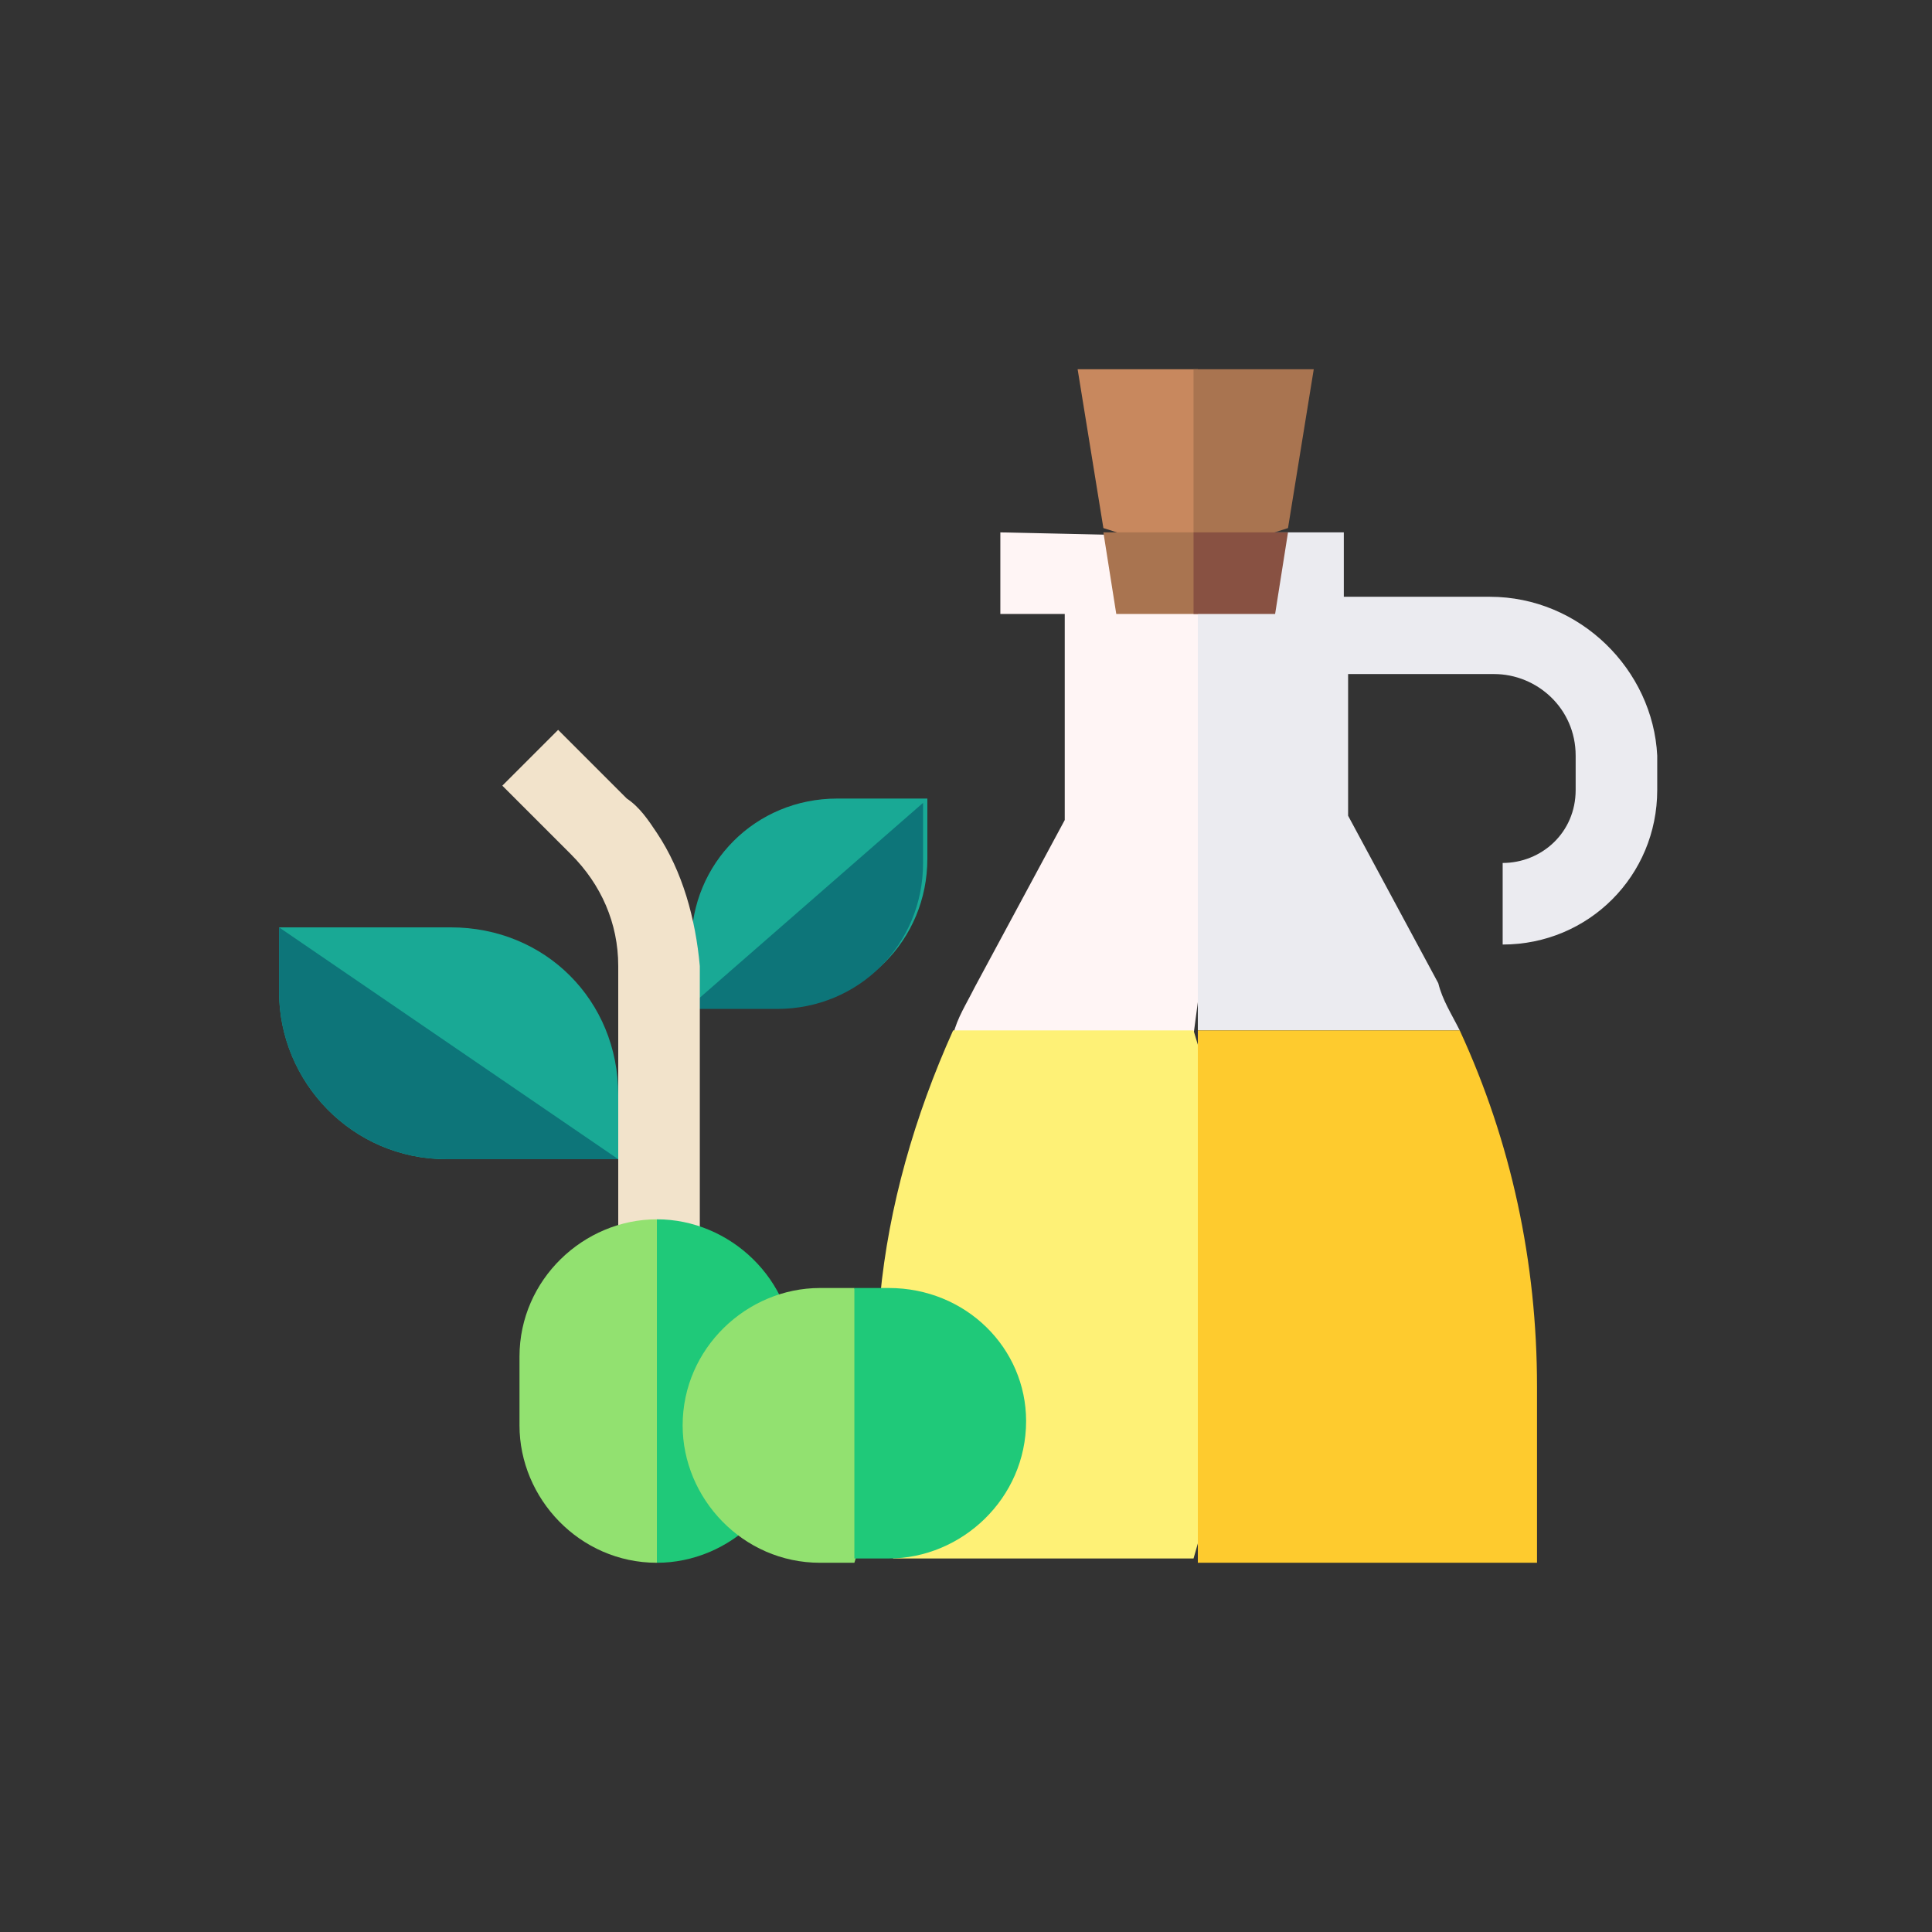
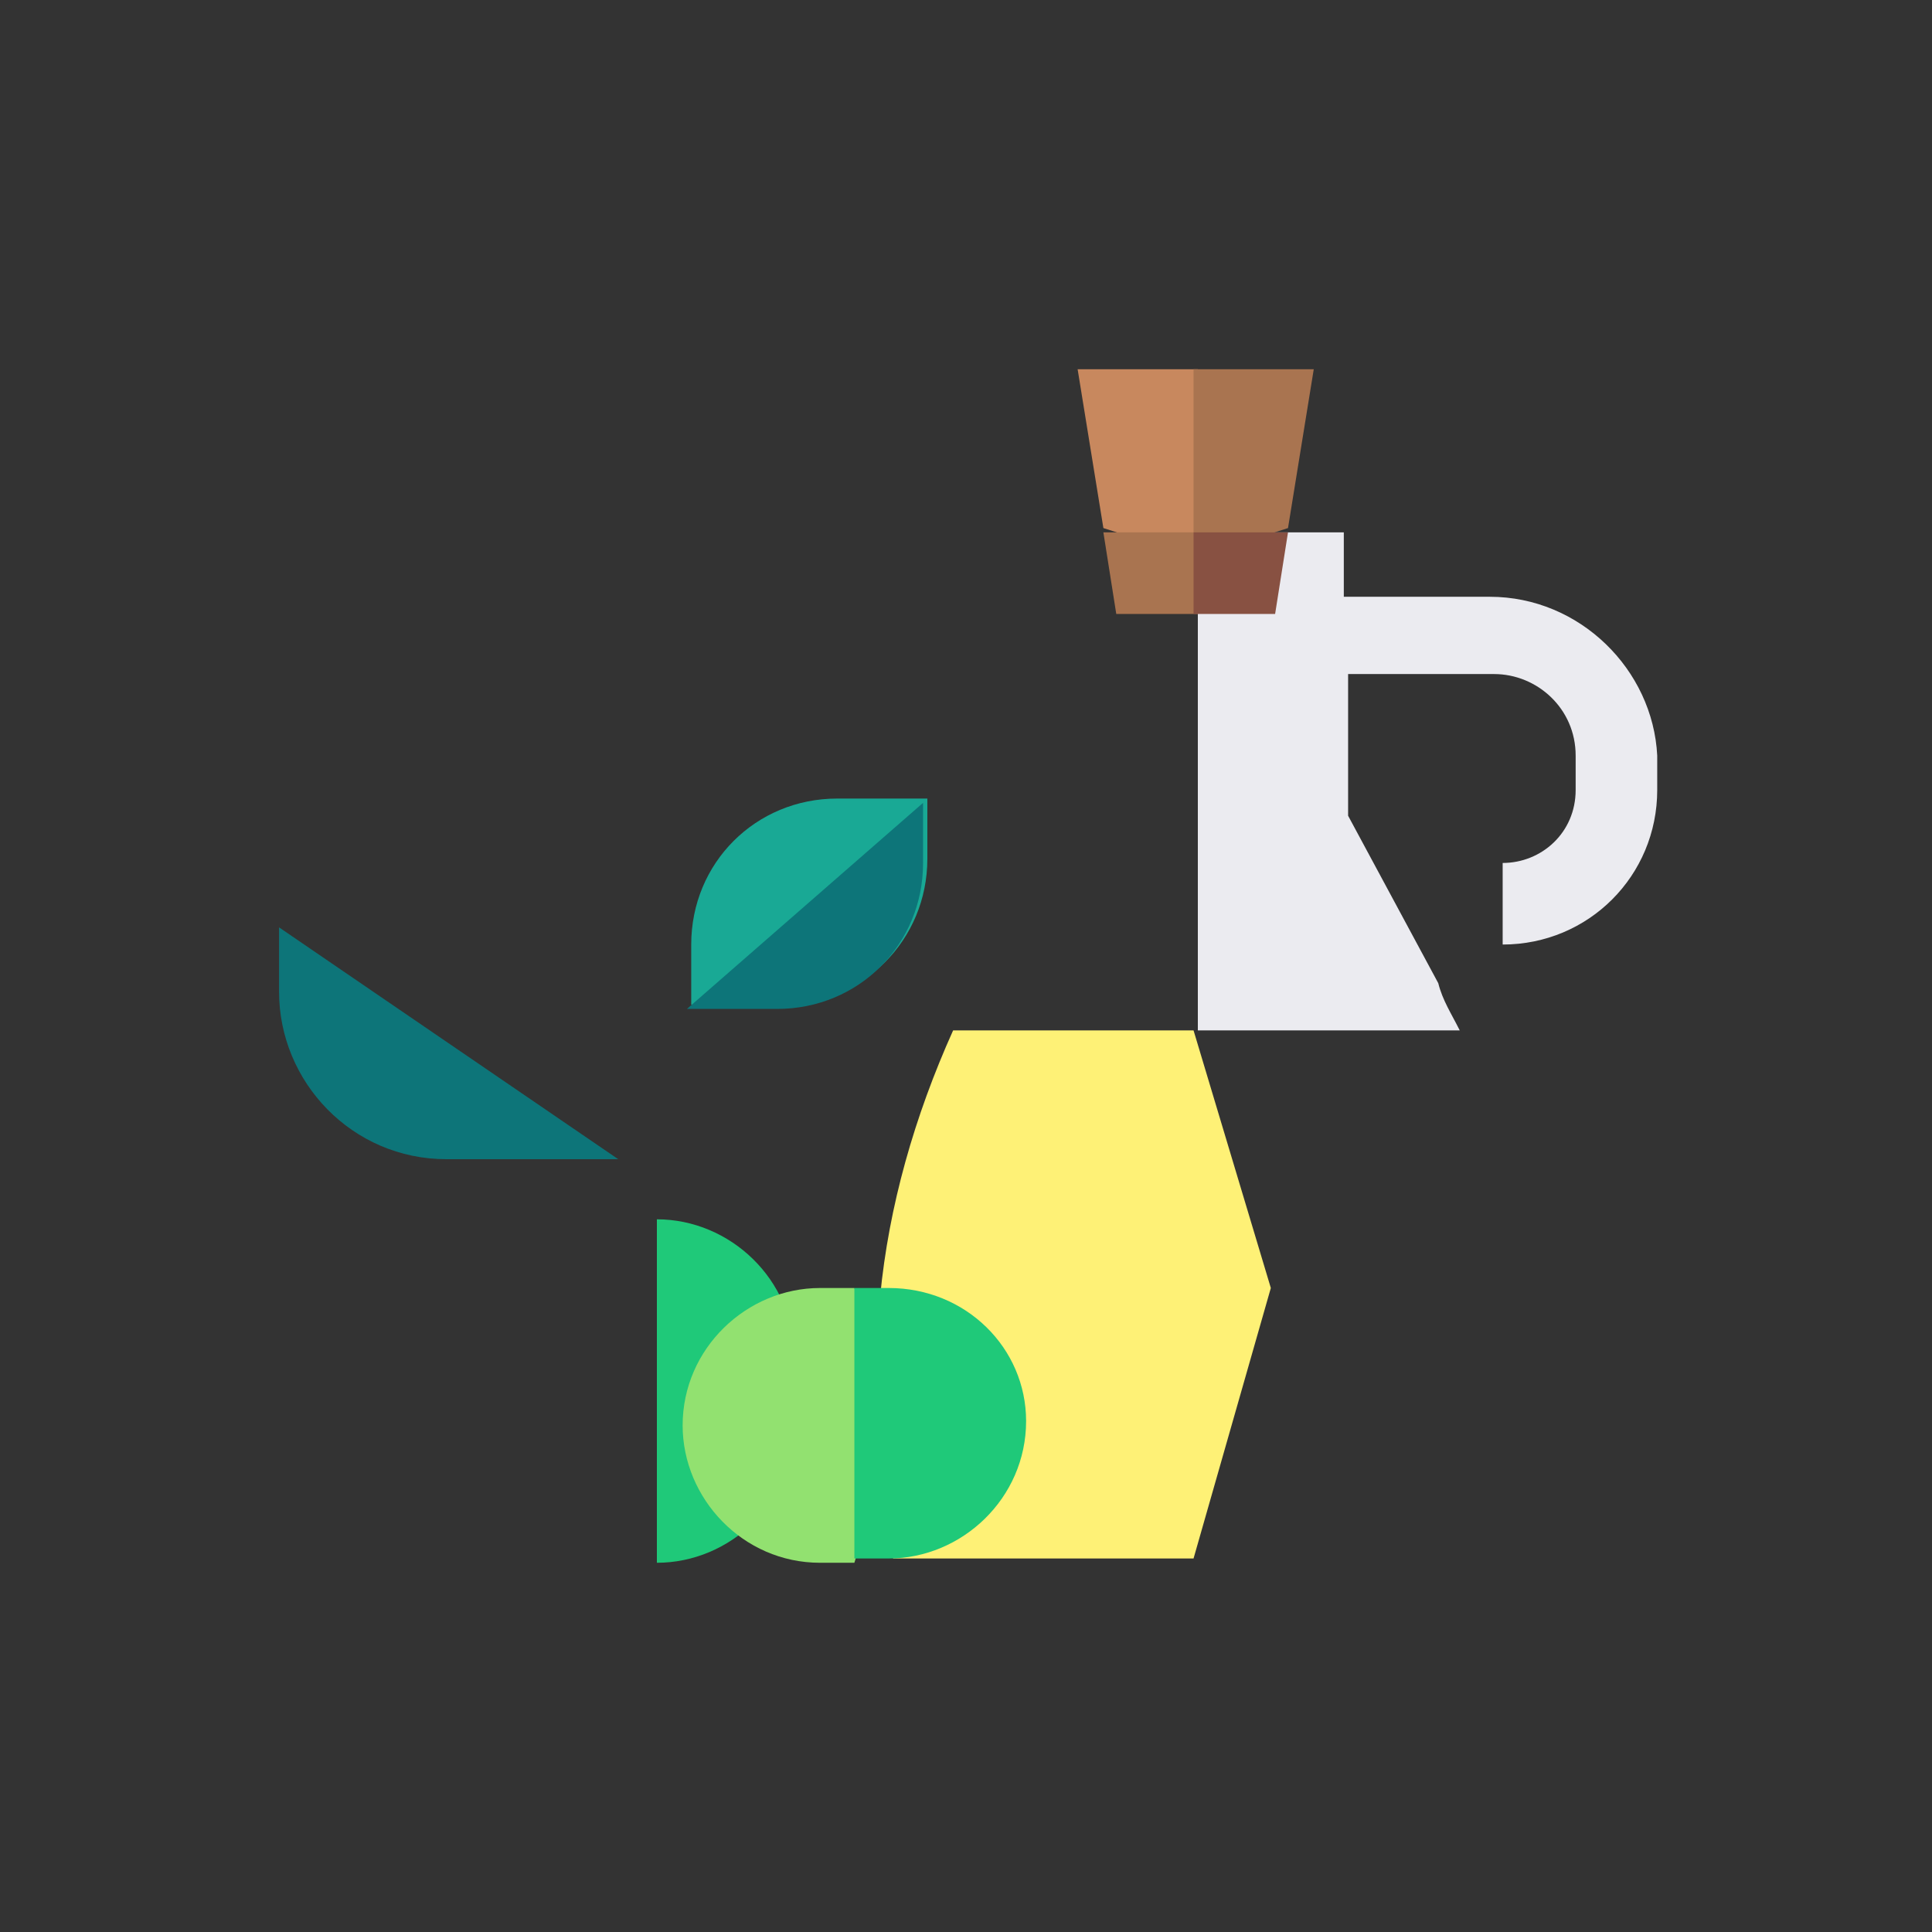
<svg xmlns="http://www.w3.org/2000/svg" version="1.1" id="Capa_1" x="0px" y="0px" viewBox="0 0 45 45" style="enable-background:new 0 0 45 45;" xml:space="preserve">
  <rect x="0" y="0" width="45" height="45" fill="#333333" stroke="none" />
  <style type="text/css">
	.st0{fill:#19A995;}
	.st1{fill:#0D7579;}
	.st2{fill:#FFF5F5;}
	.st3{fill:#EBEBF0;}
	.st4{fill:#FEF176;}
	.st5{fill:#C8885E;}
	.st6{fill:#A97450;}
	.st7{fill:#885142;}
	.st8{fill:#FECB2E;}
	.st9{fill:#F2E3CB;}
	.st10{fill:#92E170;}
	.st11{fill:#1FC979;}
</style>
  <g>
    <g>
      <path class="st0" d="M19.5,18.6c-1.9,0-3.4,1.5-3.4,3.4v1.4h2.1c1.9,0,3.4-1.5,3.4-3.4v-1.4H19.5z" />
-       <path class="st0" d="M10.5,21.6h-4v1.5c0,2.1,1.7,3.9,3.9,3.9h4v-1.5C14.4,23.3,12.7,21.6,10.5,21.6L10.5,21.6z" />
      <g>
        <path class="st1" d="M6.5,21.6v1.5c0,2.1,1.7,3.9,3.9,3.9h4L6.5,21.6z" />
        <path class="st1" d="M16,23.5h2.1c1.9,0,3.4-1.5,3.4-3.4v-1.4L16,23.5z" />
      </g>
    </g>
    <g>
-       <path class="st2" d="M23.3,12.4v1.9h1.5v4.8l-2.1,3.9c-0.2,0.4-0.4,0.7-0.5,1.1h5.6l0.7-5.3l-0.7-6.3L23.3,12.4z" />
      <path class="st3" d="M34.7,13.9h-3.4v-1.5h-3.4V24h6.1c-0.2-0.4-0.4-0.7-0.5-1.1l-2.1-3.9v-3.3h3.4c1,0,1.9,0.8,1.9,1.9v0.8    c0,1-0.8,1.7-1.7,1.7V22c2,0,3.6-1.6,3.6-3.6v-0.8C38.5,15.6,36.8,13.9,34.7,13.9L34.7,13.9z" />
    </g>
    <g>
      <path class="st4" d="M22.2,24c-0.9,2-1.5,4.1-1.7,6.2l0.3,6.1l7,0l1.8-6.3l-1.8-6H22.2z" />
      <path class="st5" d="M25.1,8.6l0.6,3.7l2.2,0.7V8.6H25.1z" />
      <path class="st6" d="M30.6,8.6h-2.8v4.4l2.2-0.7L30.6,8.6z" />
    </g>
    <g>
      <path class="st6" d="M25.7,12.4l0.3,1.9h1.9l0.7-0.8l-0.7-1.1L25.7,12.4z" />
    </g>
    <path class="st7" d="M30,12.4h-2.2v1.9h1.9L30,12.4z" />
-     <path class="st8" d="M35.8,32.3c0-2.9-0.6-5.7-1.8-8.3h-6.1v12.4l7.9,0V32.3z" />
-     <path class="st9" d="M15.3,19.4c-0.2-0.3-0.4-0.6-0.7-0.8L13,17l-1.3,1.3l1.6,1.6c0.7,0.7,1.1,1.6,1.1,2.6v6.2h0.9h1v-6.2   C16.2,21.4,15.9,20.3,15.3,19.4L15.3,19.4z" />
    <g>
-       <path class="st10" d="M15.3,28.4c-1.7,0-3.2,1.4-3.2,3.2v1.6c0,1.7,1.4,3.2,3.2,3.2l0.5-4.1L15.3,28.4z" />
      <path class="st11" d="M15.3,28.4v8c1.7,0,3.2-1.4,3.2-3.2v-1.6C18.5,29.8,17,28.4,15.3,28.4L15.3,28.4z" />
    </g>
    <g>
      <path class="st10" d="M19.1,30c-1.7,0-3.2,1.4-3.2,3.2c0,1.7,1.4,3.2,3.2,3.2h0.8l1-3.2l-1-3.2H19.1z" />
    </g>
    <path class="st11" d="M20.7,30h-0.8v6.3h0.8c1.7,0,3.2-1.4,3.2-3.2C23.9,31.4,22.5,30,20.7,30L20.7,30z" />
  </g>
</svg>